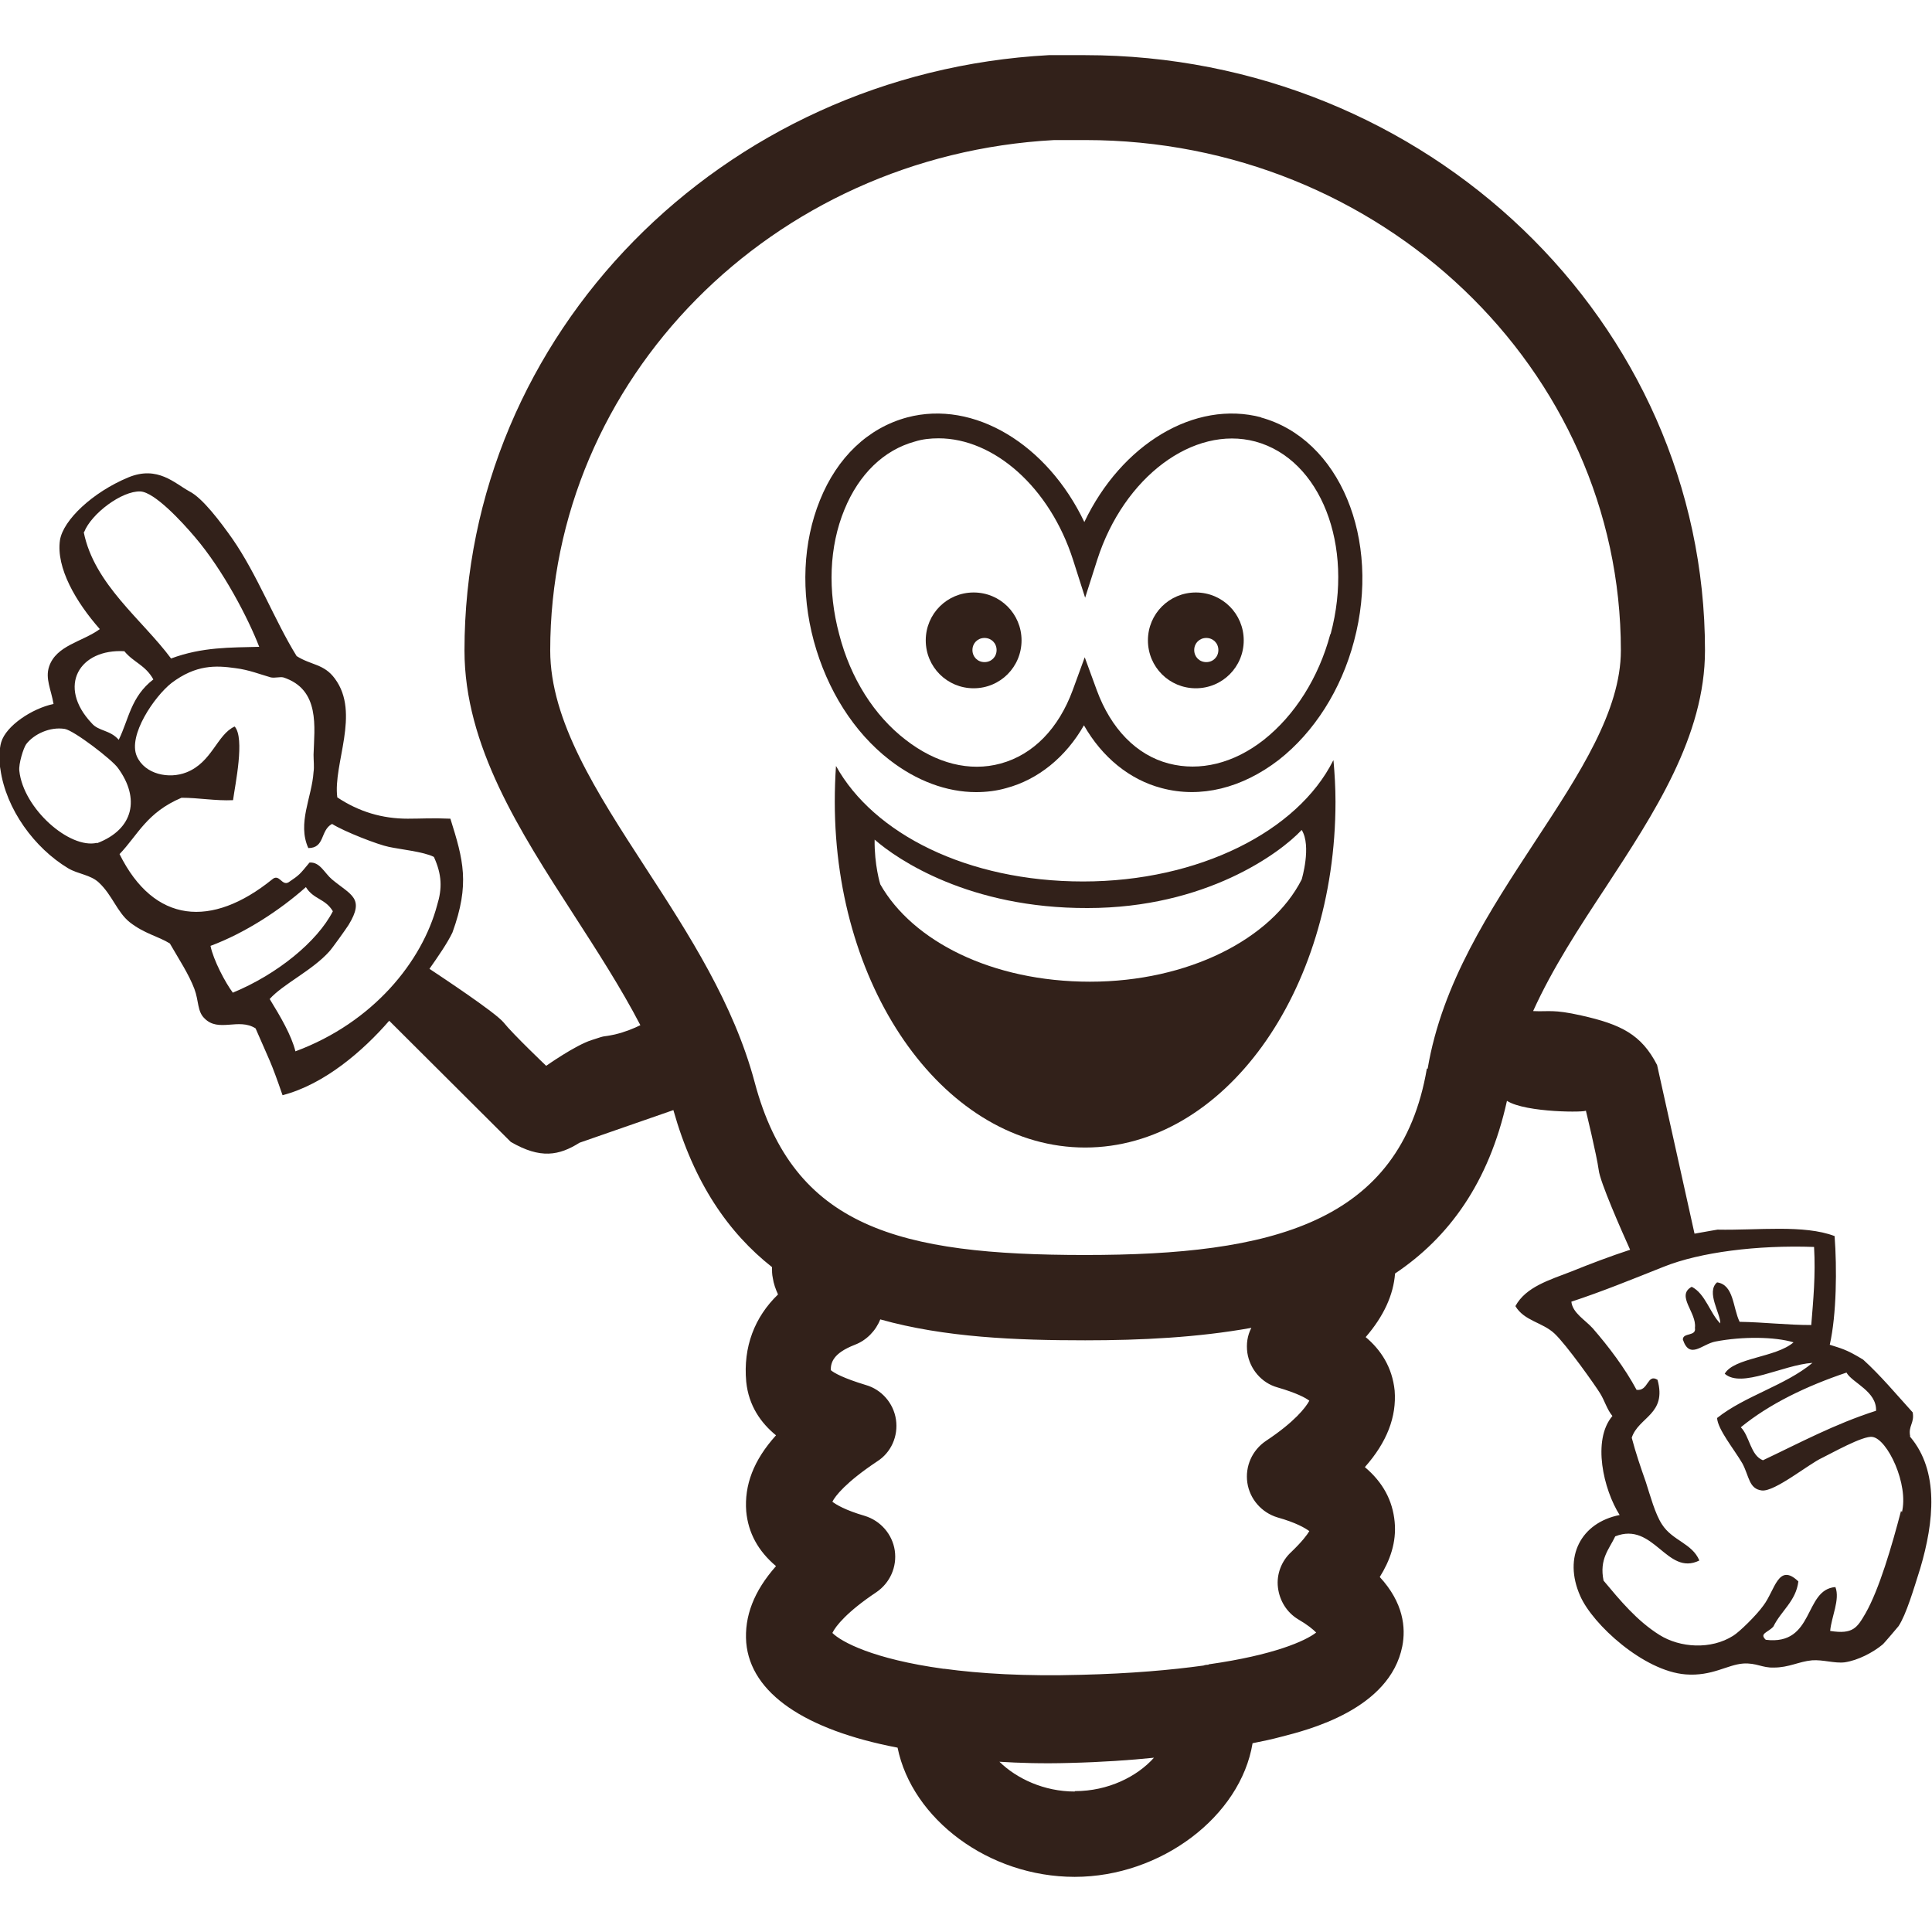
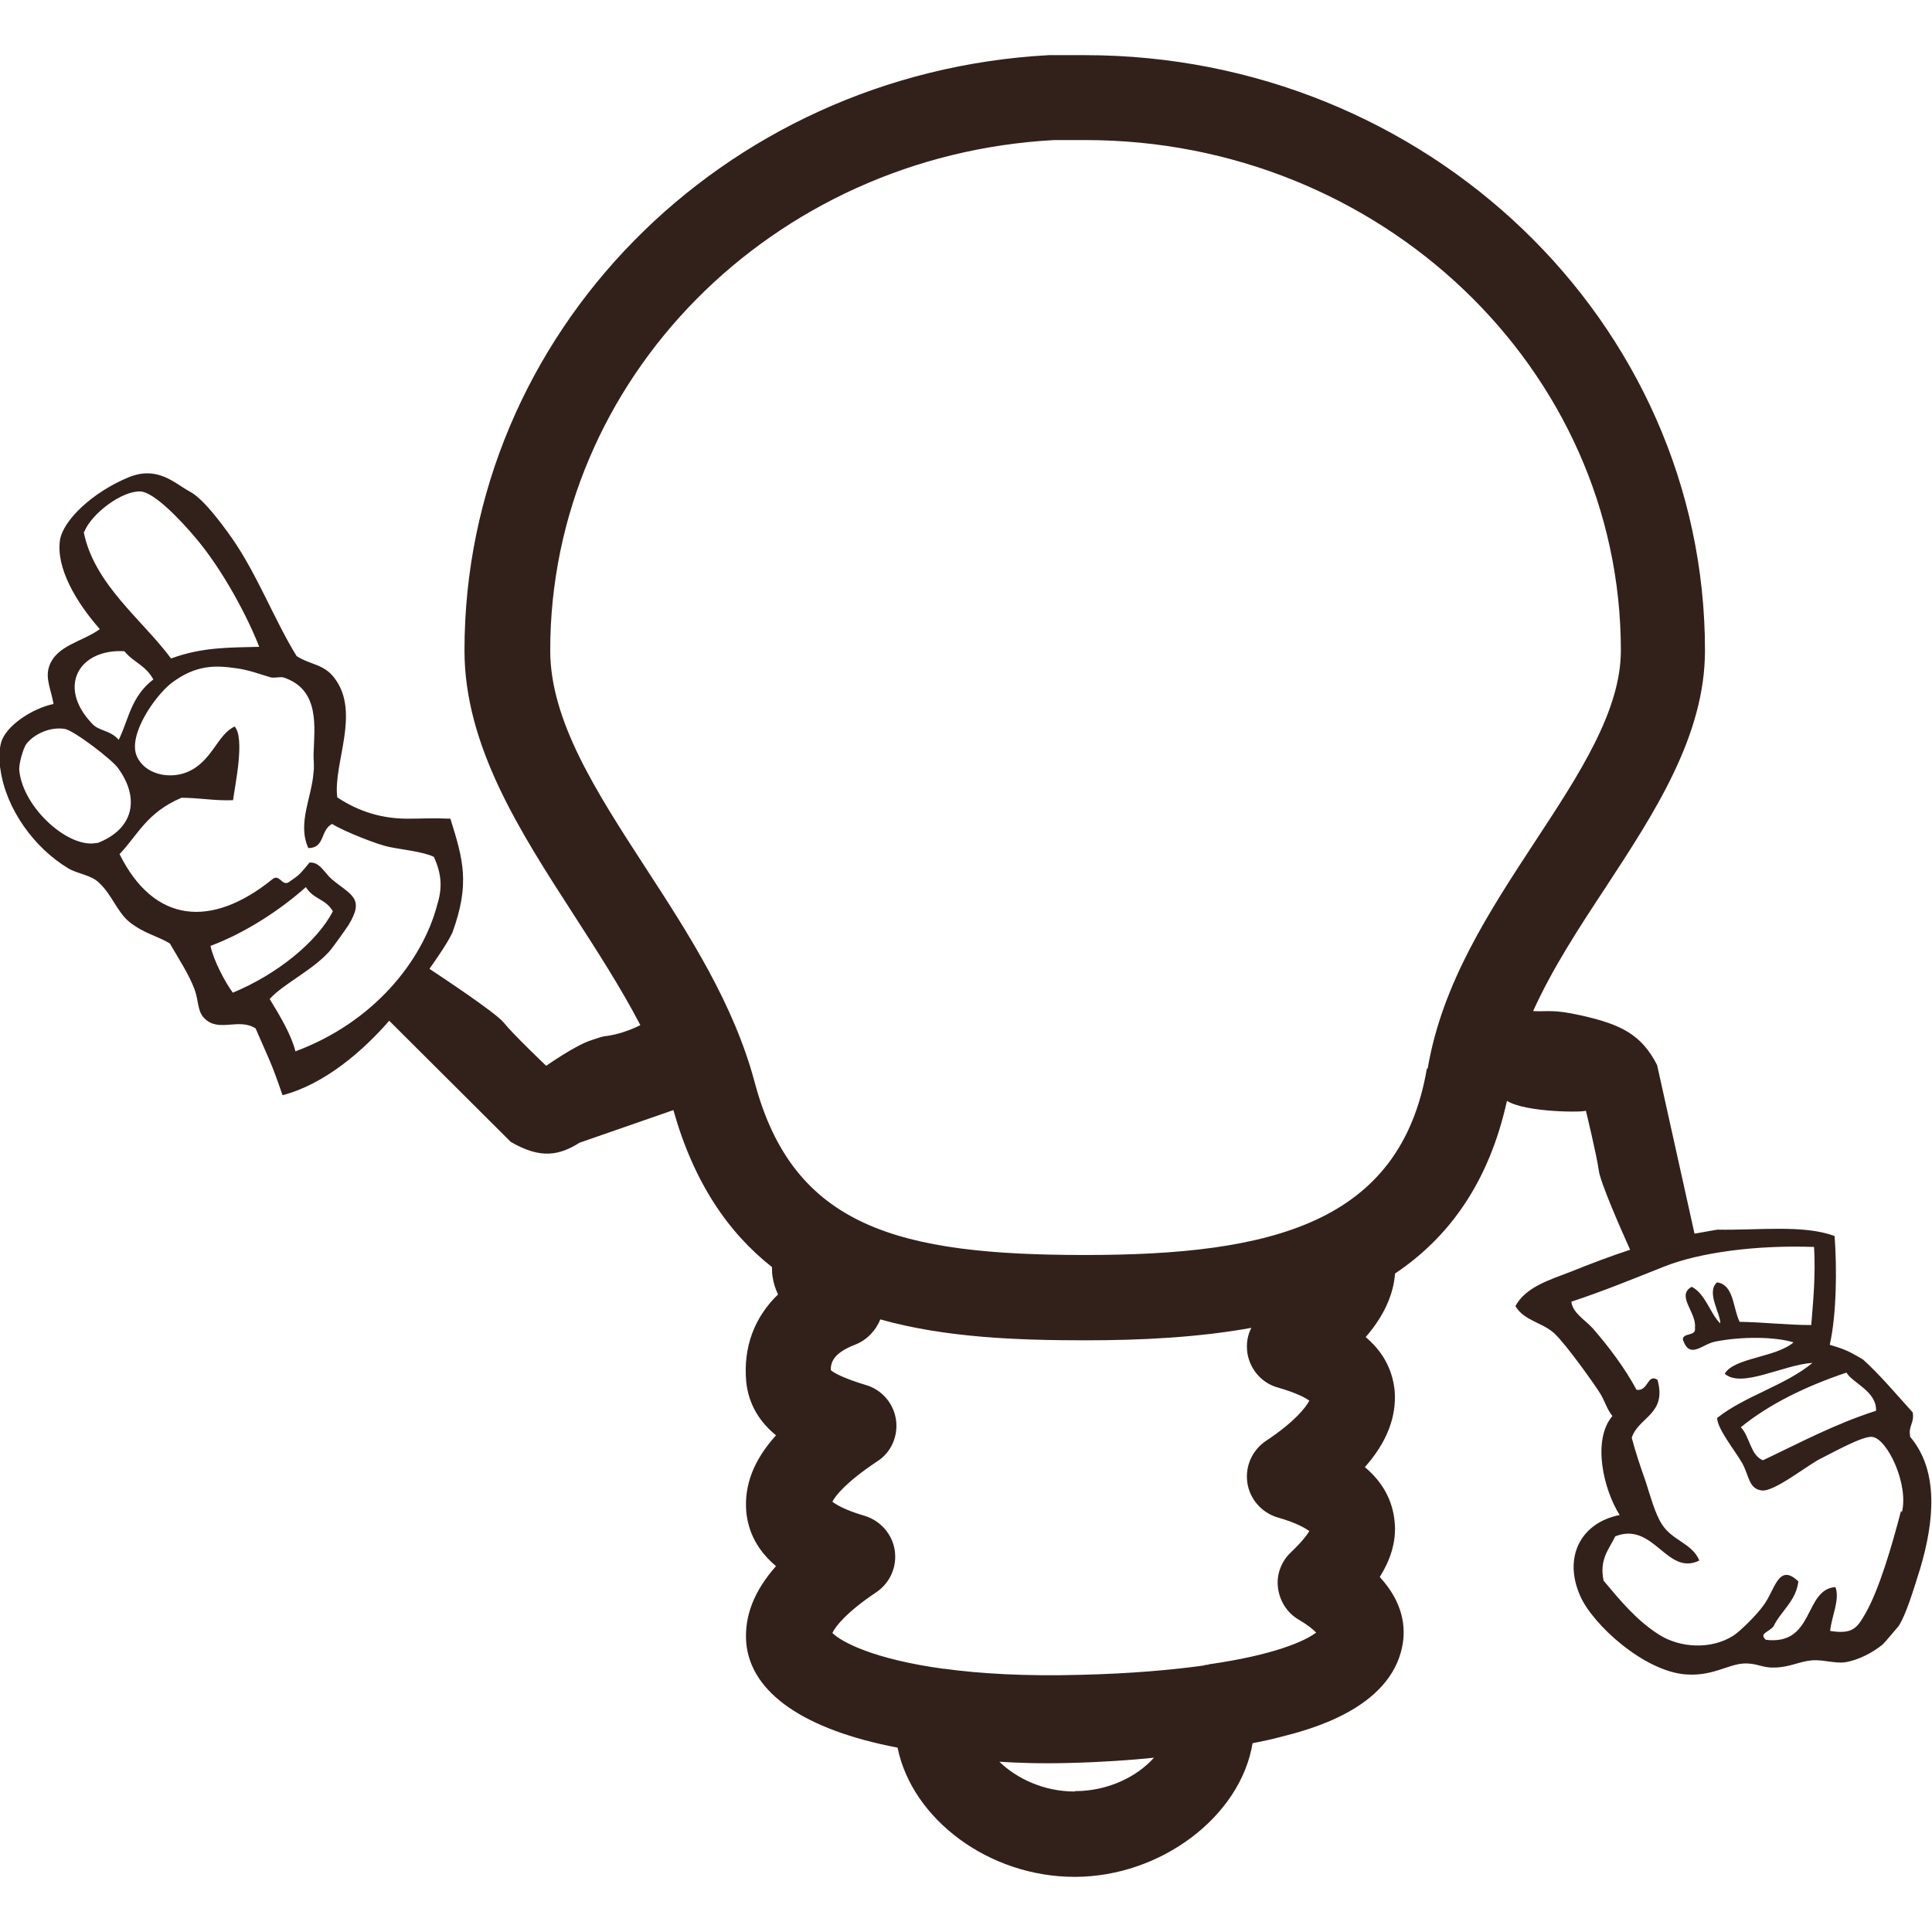
<svg xmlns="http://www.w3.org/2000/svg" viewBox="0 0 48 48" version="1.1" id="Ebene_1">
  <defs>
    <style>
      .st0, .st1 {
        fill: #32211a;
      }

      .st1 {
        fill-rule: evenodd;
      }
    </style>
  </defs>
  <path d="M47.46,35.69c-.06-.26.11-.33.06-.6-.4-.44-.79-.91-1.23-1.31-.44-.27-.56-.28-.83-.37.17-.75.18-1.91.12-2.7-.76-.29-1.91-.14-2.91-.16,0,0-.24.04-.57.1l-.93-4.19c-.39-.76-.9-1.01-1.88-1.23-.71-.16-.8-.09-1.2-.11.48-1.06,1.14-2.07,1.8-3.07,1.21-1.85,2.47-3.76,2.47-5.89,0-8.16-6.91-14.79-15.41-14.79h-.89c-8.14.44-14.52,6.94-14.52,14.79,0,2.37,1.38,4.5,2.71,6.56.58.9,1.17,1.81,1.66,2.75-.16.08-.38.17-.63.23-.37.08-.16,0-.58.14-.41.13-1.13.64-1.13.64,0,0-.83-.79-1.06-1.08-.21-.25-1.51-1.11-1.84-1.33.21-.3.44-.63.57-.9.44-1.21.27-1.81-.05-2.83-.46-.02-.71,0-1.06,0-.63,0-1.21-.17-1.75-.53-.11-.83.58-2.09-.06-2.95-.27-.37-.59-.33-.95-.56-.54-.87-.98-2.03-1.6-2.92-.29-.41-.73-1-1.06-1.17-.37-.2-.79-.65-1.52-.35-.89.37-1.62,1.06-1.7,1.56-.1.69.4,1.54.99,2.21-.44.32-1.08.4-1.26.93-.1.3.05.57.11.93-.53.11-1.18.54-1.3.95-.05.16-.06.48-.02.67.14,1,.85,1.96,1.68,2.46.25.15.56.16.77.36.33.31.45.73.76.98.37.29.71.35,1,.53.23.4.47.76.61,1.13.11.29.07.56.25.73.35.36.85-.02,1.27.25.35.81.37.79.67,1.66,1.04-.27,2-1.1,2.65-1.85l3.02,3.01c.74.43,1.2.34,1.71.02l2.33-.81c.51,1.81,1.37,3.05,2.45,3.9,0,.09,0,.18.02.27.02.14.07.28.13.41-.58.56-.87,1.3-.79,2.17.06.59.36,1.02.74,1.33-.56.62-.79,1.24-.74,1.89.05.53.29.98.74,1.36-.55.62-.79,1.25-.74,1.9.11,1.26,1.46,2.17,3.76,2.61.36,1.77,2.26,3.21,4.4,3.21s4.12-1.5,4.42-3.32c.25-.05.49-.1.71-.16.67-.17,2.7-.68,3.01-2.25.09-.46.03-1.08-.56-1.72.25-.4.42-.86.37-1.37-.05-.53-.29-.98-.74-1.36.55-.62.79-1.25.74-1.9-.06-.59-.35-1.02-.72-1.33.45-.52.69-1.05.73-1.58,1.33-.89,2.33-2.25,2.78-4.29.47.3,2.01.29,1.96.24,0,0,.27,1.11.32,1.48.03.29.56,1.49.78,1.98-.49.16-.99.35-1.46.54-.54.21-1.13.38-1.39.86.22.37.67.4.97.68.3.28,1.02,1.3,1.13,1.48.12.19.17.4.31.57-.51.6-.22,1.83.18,2.46-.96.19-1.41,1.04-.98,2.01.31.71,1.58,1.87,2.62,1.95.66.05,1.03-.24,1.43-.27.33-.02.47.11.76.1.38,0,.62-.15.95-.18.27-.02.56.08.81.05.34-.05.71-.25.94-.44.04-.03.4-.46.4-.46.19-.29.37-.9.54-1.44.34-1.15.47-2.41-.25-3.26l-.02-.02ZM2.09,13.22c.18-.46.94-1.03,1.4-1.01.35.02,1.02.74,1.35,1.13.71.83,1.33,2.03,1.6,2.73-.71.02-1.41,0-2.19.29-.71-.96-1.91-1.84-2.17-3.14h0ZM3.09,16.18c.23.28.52.34.72.7-.56.43-.61.99-.86,1.5-.22-.25-.5-.21-.67-.41-.87-.92-.31-1.86.82-1.79h0ZM2.41,20.94c-.68.16-1.83-.85-1.93-1.79-.02-.17.1-.56.17-.66.19-.25.59-.44.96-.38.23.04,1.17.76,1.32.97.55.75.4,1.52-.52,1.87h0ZM5.79,24.67c-.19-.25-.49-.82-.56-1.17.86-.32,1.73-.89,2.37-1.46.19.31.48.28.67.6-.39.76-1.39,1.57-2.48,2.02h0ZM7.34,26.12c-.1-.4-.37-.86-.64-1.3.33-.37,1.06-.71,1.48-1.18.06-.06.41-.55.48-.66.41-.67.06-.74-.41-1.13-.19-.16-.3-.44-.56-.42-.25.3-.24.3-.52.49-.17.1-.23-.23-.41-.07-1.5,1.21-2.93,1.1-3.79-.63.46-.48.67-1.03,1.54-1.4.43,0,.84.08,1.28.06.05-.38.3-1.54.04-1.83-.44.2-.56.89-1.2,1.14-.43.17-1.03.05-1.23-.4-.23-.52.44-1.49.86-1.82.61-.46,1.1-.44,1.59-.37.33.04.63.16.88.23.1.02.23-.02.31,0,.92.3.77,1.24.75,1.92,0,.14.02.31,0,.43-.04.63-.41,1.27-.13,1.89.42,0,.29-.44.59-.6.3.19,1.15.52,1.41.57.27.06.87.12,1.12.25.2.44.21.78.08,1.2-.37,1.39-1.58,2.91-3.52,3.63h0ZM26.7,44.51c-.76,0-1.44-.32-1.87-.74.48.03,1.06.05,1.74.03.81-.02,1.52-.07,2.1-.13-.42.47-1.14.83-1.96.83ZM30.02,41.36s-.08,0-.12.02h0c-.8.11-1.8.2-3.04.23-1.4.04-2.52-.03-3.4-.15h-.02c-1.75-.24-2.54-.67-2.76-.89.08-.17.37-.53,1.09-1.01.34-.23.52-.63.46-1.04-.06-.4-.35-.74-.75-.86-.48-.14-.71-.28-.8-.35.07-.14.33-.48,1.11-1,.35-.22.53-.63.47-1.04s-.36-.75-.75-.86c-.56-.17-.79-.3-.87-.37,0-.19.06-.42.6-.63.29-.11.52-.35.63-.63,1.6.45,3.38.52,5.09.52,1.39,0,2.8-.07,4.13-.31-.1.19-.13.4-.1.62.06.4.35.75.75.86.48.14.7.26.79.33-.09.17-.37.53-1.08,1-.34.23-.52.63-.46,1.04.06.4.35.74.75.86.46.13.68.26.79.34-.06.1-.18.26-.45.52-.24.22-.37.55-.33.88s.22.62.5.79c.24.14.37.25.45.33-.27.21-1.05.56-2.67.79h0ZM35.45,26.55c-.66,3.85-3.87,4.63-8.49,4.63s-7.25-.68-8.21-4.29c-.52-1.95-1.63-3.67-2.71-5.33-1.22-1.88-2.37-3.65-2.37-5.4,0-6.73,5.5-12.3,12.52-12.68h.78c7.33,0,13.3,5.69,13.3,12.68,0,1.5-1.03,3.07-2.12,4.73-1.14,1.74-2.32,3.53-2.68,5.66h0ZM45.88,34.11c.15.25.75.46.73.94-1.03.33-1.9.8-2.81,1.23-.31-.12-.33-.6-.55-.82.71-.58,1.62-1.02,2.63-1.36ZM47.23,37.54c-.23.88-.54,1.94-.88,2.54-.21.36-.31.53-.88.44.03-.35.25-.78.13-1.09-.79.06-.51,1.46-1.73,1.31-.17-.16.06-.18.19-.33.19-.39.56-.63.62-1.12-.5-.48-.58.22-.87.6-.17.24-.6.66-.75.75-.55.35-1.32.3-1.83-.02-.56-.35-.98-.86-1.39-1.35-.11-.54.14-.78.29-1.1.96-.38,1.28,1,2.09.6-.18-.43-.67-.49-.93-.9-.17-.26-.29-.71-.4-1.05-.13-.37-.25-.72-.35-1.1.17-.52.88-.58.64-1.44-.26-.16-.22.29-.52.25-.29-.54-.69-1.07-1.09-1.53-.19-.21-.5-.38-.53-.66.76-.25,1.47-.54,2.3-.87.9-.36,2.32-.54,3.73-.49.04.71-.02,1.32-.07,1.94-.61,0-1.17-.07-1.78-.08-.17-.35-.14-.92-.56-.98-.28.24.09.78.08,1.02-.25-.24-.37-.74-.71-.91-.4.22.13.64.08,1.02.04.22-.3.11-.3.29.17.51.48.11.81.05.67-.13,1.48-.12,1.94.02-.44.38-1.48.38-1.71.78.42.37,1.44-.22,2.18-.27-.67.56-1.68.82-2.37,1.37.02.29.42.77.63,1.13.17.32.16.63.48.67s1.17-.66,1.5-.81c.21-.1,1.02-.56,1.25-.52.37.05.91,1.18.73,1.88v-.02Z" class="st1" />
  <g>
-     <path d="M33.12,18.9c-.88,1.75-3.33,3-6.21,3s-5.21-1.19-6.14-2.87c-.02.29-.03.59-.03.89,0,4.75,2.79,8.59,6.22,8.59s6.22-3.84,6.22-8.59c0-.35-.02-.69-.05-1.03h0ZM32.34,21.85c-.75,1.48-2.82,2.54-5.26,2.54s-4.41-1.01-5.21-2.42c0,0-.15-.48-.14-1.11.57.5,2.36,1.71,5.29,1.7,2.94,0,4.79-1.37,5.32-1.94.25.4,0,1.23,0,1.23h0Z" class="st0" />
-     <path d="M31.34,10.37c-1.66-.44-3.48.67-4.4,2.6-.92-1.93-2.74-3.04-4.4-2.6-.97.26-1.74.99-2.17,2.06-.42,1.04-.48,2.28-.15,3.5.33,1.21.99,2.26,1.88,2.95.67.52,1.42.8,2.15.8.25,0,.51-.03.75-.1.79-.21,1.48-.77,1.93-1.56.45.79,1.13,1.35,1.93,1.56.97.26,2,0,2.91-.7.88-.69,1.55-1.74,1.87-2.95.68-2.54-.36-5.03-2.32-5.56h0ZM33.05,15.76c-.29,1.08-.88,2.01-1.65,2.62-.75.59-1.59.79-2.36.59-.81-.21-1.44-.87-1.79-1.82l-.3-.82-.3.82c-.35.95-.98,1.6-1.79,1.82-.77.21-1.6,0-2.36-.59-.78-.6-1.37-1.53-1.65-2.62-.29-1.08-.25-2.18.13-3.1.36-.88.98-1.48,1.75-1.69.19-.06.39-.08.59-.08,1.37,0,2.76,1.21,3.34,3.02l.3.94.3-.94c.66-2.06,2.39-3.35,3.93-2.94,1.62.44,2.46,2.58,1.87,4.78h0Z" class="st0" />
-     <path d="M24.19,14.72c-.66,0-1.19.53-1.19,1.19s.53,1.19,1.19,1.19,1.19-.53,1.19-1.19-.53-1.19-1.19-1.19ZM24.46,16.45c-.17,0-.3-.13-.3-.3s.13-.3.3-.3.3.13.3.3-.13.3-.3.3Z" class="st0" />
-     <path d="M29.71,14.72c-.66,0-1.19.53-1.19,1.19s.53,1.19,1.19,1.19,1.19-.53,1.19-1.19-.53-1.19-1.19-1.19ZM29.97,16.45c-.17,0-.3-.13-.3-.3s.13-.3.3-.3.3.13.3.3-.13.3-.3.3Z" class="st0" />
-   </g>
+     </g>
</svg>